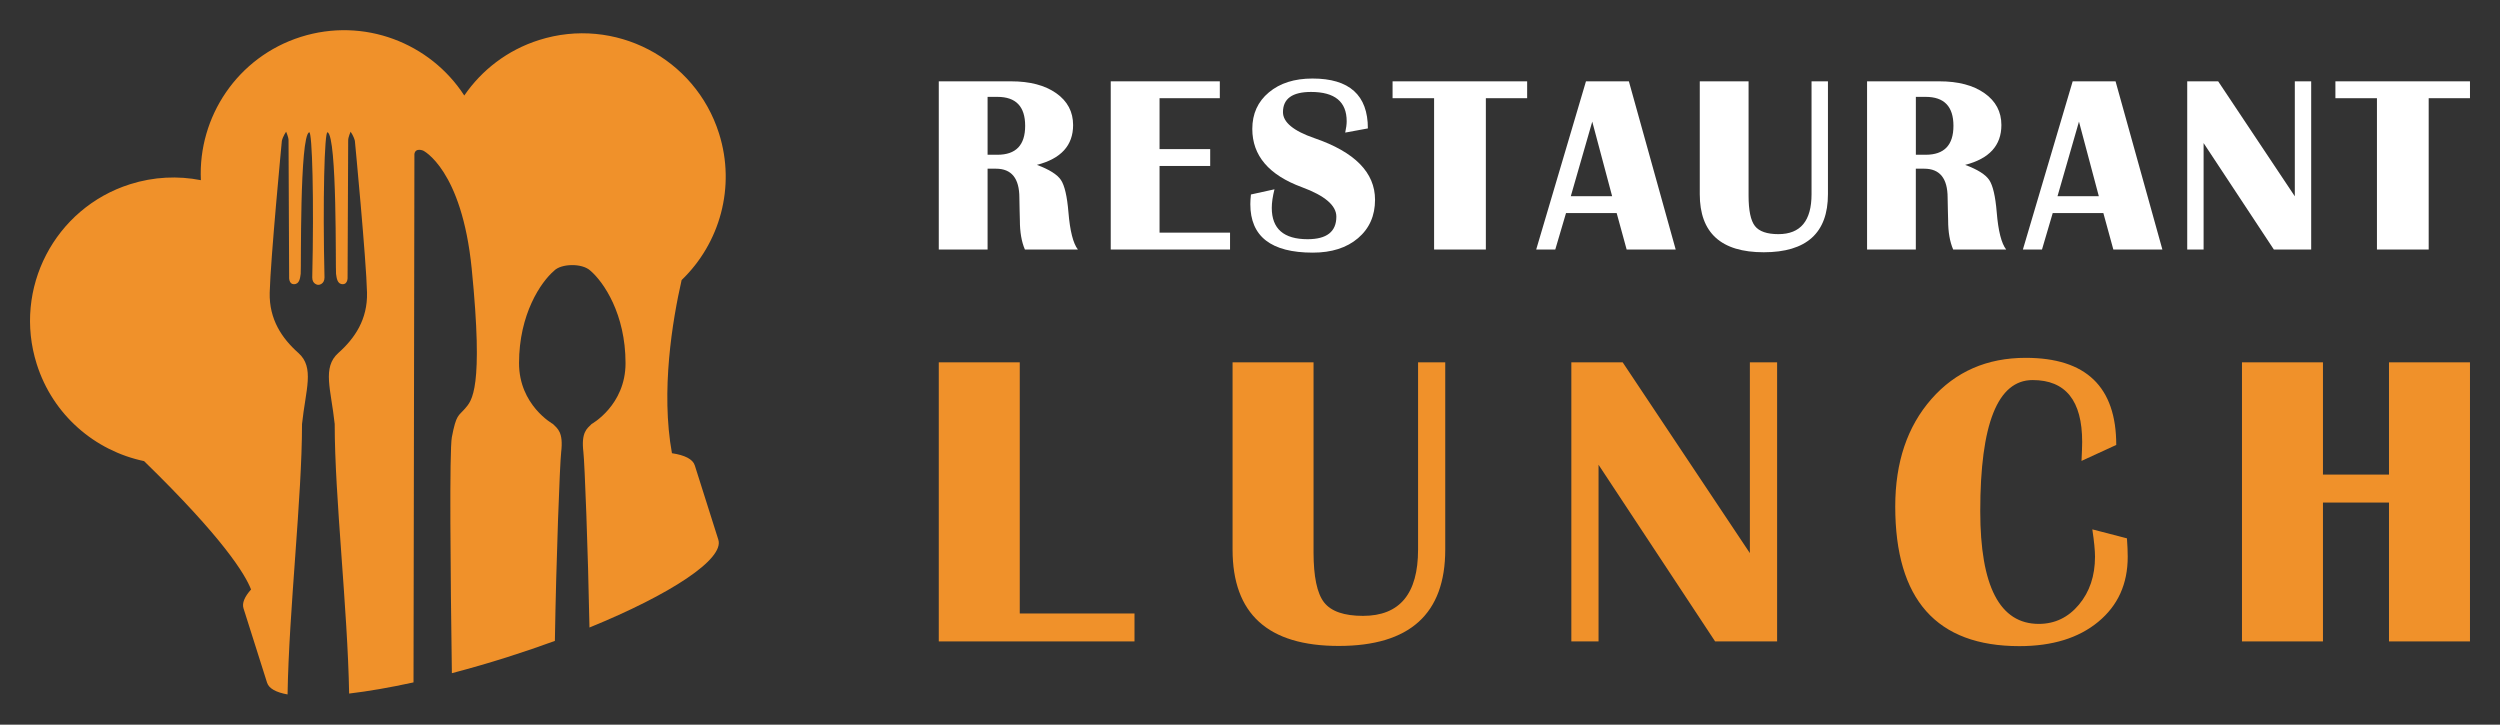
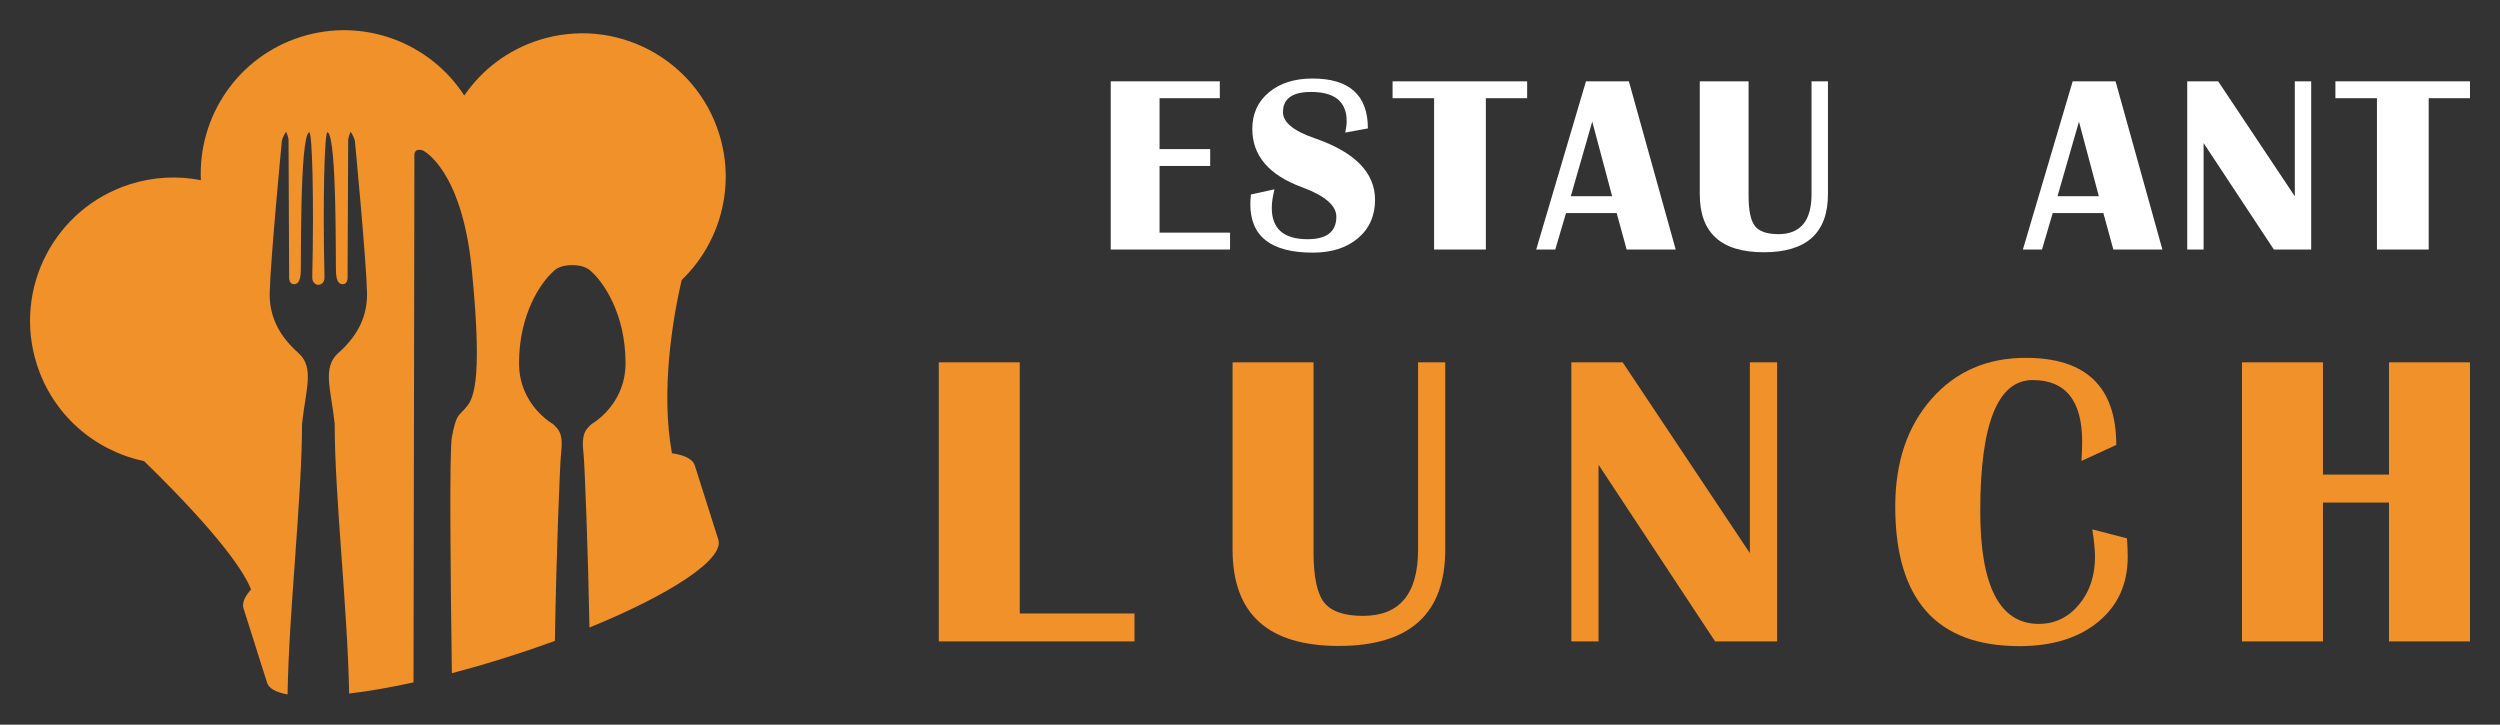
<svg xmlns="http://www.w3.org/2000/svg" version="1.1" id="Calque_1" x="0px" y="0px" width="207px" height="60px" viewBox="0 0 207 60" enable-background="new 0 0 207 60" xml:space="preserve">
  <rect x="0" y="0" width="207" height="60" fill="#333333" stroke="none" />
  <g>
    <g>
      <g>
-         <path fill="#FFFFFF" d="M77.731,20.662V6.734h5.989c1.558,0,2.802,0.327,3.734,0.983c0.933,0.657,1.399,1.537,1.399,2.638     c0,1.688-1,2.785-3,3.297c1.026,0.38,1.692,0.8,1.994,1.254c0.303,0.456,0.508,1.342,0.618,2.654     c0.129,1.564,0.391,2.598,0.785,3.102h-4.388c-0.279-0.646-0.417-1.452-0.417-2.419l-0.021-0.825l-0.02-1.042     c0-1.604-0.647-2.408-1.938-2.408h-0.694v6.694H77.731z M81.772,12.814h0.816c1.531,0,2.295-0.798,2.295-2.396     s-0.765-2.397-2.295-2.397h-0.816V12.814z" />
        <path fill="#FFFFFF" d="M101,6.734v1.397h-4.99v4.215h4.194v1.396H96.01v5.521h5.837v1.398h-9.878V6.734H101z" />
        <path fill="#FFFFFF" d="M113.26,10.633l-1.877,0.346c0.081-0.374,0.122-0.688,0.122-0.938c0-1.62-0.984-2.428-2.949-2.428     c-1.551,0-2.326,0.558-2.326,1.673c0,0.835,0.867,1.554,2.603,2.152c3.347,1.149,5.02,2.851,5.02,5.103     c0,1.32-0.469,2.379-1.408,3.179s-2.188,1.198-3.745,1.198c-3.449,0-5.173-1.337-5.173-4.011c0-0.217,0.016-0.486,0.05-0.804     l1.95-0.43c-0.15,0.591-0.224,1.105-0.224,1.54c0,1.729,0.989,2.593,2.968,2.593c1.585,0,2.379-0.623,2.379-1.867     c0-0.926-0.95-1.738-2.848-2.439c-2.741-1.007-4.112-2.615-4.112-4.825c0-1.254,0.458-2.263,1.373-3.026     c0.915-0.766,2.117-1.147,3.606-1.147C111.729,6.5,113.26,7.877,113.26,10.633z" />
        <path fill="#FFFFFF" d="M126.448,6.734v1.397h-3.419v12.53h-4.286V8.132h-3.438V6.734H126.448z" />
        <path fill="#FFFFFF" d="M134.871,6.734l3.877,13.928h-4.061l-0.827-3.021h-4.193l-0.89,3.021h-1.58l4.122-13.928H134.871z      M130.063,16.244h3.421l-1.645-6.174L130.063,16.244z" />
        <path fill="#FFFFFF" d="M151.354,6.734v9.346c0,3.205-1.772,4.807-5.316,4.807c-3.53,0-5.297-1.602-5.297-4.807V6.734h4.041     v9.469c0,1.224,0.176,2.063,0.526,2.511c0.35,0.449,1,0.673,1.944,0.673c1.83,0,2.744-1.102,2.744-3.307V6.734H151.354z" />
-         <path fill="#FFFFFF" d="M154.593,20.662V6.734h5.99c1.558,0,2.802,0.327,3.733,0.983c0.934,0.657,1.399,1.537,1.399,2.638     c0,1.688-1.001,2.785-3.001,3.297c1.027,0.38,1.692,0.8,1.995,1.254c0.303,0.456,0.509,1.342,0.618,2.654     c0.127,1.564,0.391,2.598,0.785,3.102h-4.388c-0.279-0.646-0.419-1.452-0.419-2.419l-0.021-0.825l-0.021-1.042     c0-1.604-0.646-2.408-1.938-2.408h-0.695v6.694H154.593z M158.633,12.814h0.816c1.531,0,2.296-0.798,2.296-2.396     s-0.765-2.397-2.296-2.397h-0.816V12.814z" />
        <path fill="#FFFFFF" d="M175.168,6.734l3.878,13.928h-4.061l-0.827-3.021h-4.192l-0.889,3.021h-1.582l4.123-13.928H175.168z      M170.362,16.244h3.42l-1.643-6.174L170.362,16.244z" />
        <path fill="#FFFFFF" d="M191.366,6.734v13.928h-3.09l-5.818-8.816v8.816h-1.356V6.734h2.563l6.346,9.52v-9.52H191.366z" />
        <path fill="#FFFFFF" d="M204.514,6.734v1.397h-3.419v12.53h-4.284V8.132h-3.439V6.734H204.514z" />
      </g>
      <g>
        <path fill="#F0912A" d="M84.436,30.001v20.795h9.501v2.313H77.731V30.001H84.436z" />
        <path fill="#F0912A" d="M119.666,30.001V45.51c0,5.317-2.938,7.974-8.82,7.974c-5.86,0-8.789-2.656-8.789-7.974V30.001h6.704     v15.715c0,2.028,0.291,3.415,0.873,4.162c0.583,0.744,1.657,1.116,3.225,1.116c3.039,0,4.557-1.83,4.557-5.484V30.001H119.666z" />
        <path fill="#F0912A" d="M147.145,30.001v23.108h-5.134l-9.652-14.627v14.627h-2.252V30.001h4.251l10.531,15.796V30.001H147.145z" />
        <path fill="#F0912A" d="M173.244,43.831l2.867,0.744c0.043,0.588,0.064,1.098,0.064,1.528c0,2.246-0.81,4.037-2.44,5.383     c-1.625,1.344-3.8,2.014-6.532,2.014c-6.854,0-10.277-3.855-10.277-11.564c0-3.66,0.998-6.62,2.997-8.898     c1.996-2.272,4.599-3.409,7.805-3.409c4.999,0,7.498,2.401,7.498,7.212l-2.877,1.323c0.032-0.682,0.055-1.205,0.055-1.577     c0-3.411-1.367-5.117-4.1-5.117c-2.893,0-4.339,3.622-4.339,10.855c0,6.22,1.619,9.334,4.846,9.334     c1.329,0,2.439-0.533,3.324-1.593c0.891-1.063,1.332-2.392,1.332-3.979C173.466,45.575,173.394,44.824,173.244,43.831z" />
        <path fill="#F0912A" d="M192.341,41.612v11.497h-6.705V30.001h6.705v9.295h5.468v-9.295h6.705v23.108h-6.705V41.612H192.341z" />
      </g>
    </g>
    <path fill="#F0912A" d="M57.529,38.535c-0.164-0.519-0.83-0.85-1.892-1.009c-0.934-5.157,0.042-10.997,0.801-14.337   c3.153-3.03,4.505-7.694,3.095-12.146c-1.979-6.248-8.648-9.708-14.897-7.729c-2.622,0.83-4.75,2.489-6.194,4.594   c-2.834-4.371-8.331-6.5-13.537-4.852c-5.24,1.66-8.518,6.619-8.272,11.862c-1.889-0.372-3.896-0.288-5.861,0.335   c-6.248,1.979-9.708,8.648-7.729,14.896c1.34,4.23,4.832,7.181,8.887,8.031c6.56,6.39,8.371,9.376,8.858,10.629   c-0.534,0.596-0.763,1.127-0.626,1.561c0.401,1.265,1.549,4.89,1.95,6.154c0.154,0.485,0.75,0.806,1.698,0.975   c0.118-7.038,1.197-16.33,1.197-22.388c0.302-2.866,1.057-4.679-0.301-5.886c-1.359-1.207-2.425-2.776-2.375-4.99   c0.062-2.719,1.007-12.576,1.007-12.576c0.1-0.402,0.352-0.754,0.352-0.754s0.201,0.452,0.201,0.703c0,0.252,0.05,11.32,0.05,11.32   s-0.05,0.602,0.402,0.602c0.454,0,0.505-0.502,0.554-0.854c0.05-0.354-0.101-11.42,0.704-11.723   c0.253-0.1,0.403,5.635,0.253,12.023c0,0.553,0.453,0.604,0.453,0.604h0.108c0,0,0.453-0.052,0.453-0.604   c-0.152-6.389,0-12.123,0.251-12.023c0.805,0.303,0.654,11.369,0.705,11.723c0.05,0.352,0.101,0.854,0.552,0.854   c0.453,0,0.403-0.602,0.403-0.602s0.05-11.068,0.05-11.32c0-0.251,0.201-0.703,0.201-0.703s0.252,0.352,0.353,0.754   c0,0,0.945,9.857,1.006,12.576c0.051,2.214-1.016,3.783-2.374,4.99c-1.358,1.207-0.603,3.02-0.302,5.886   c0,6.036,1.071,15.286,1.195,22.316c1.585-0.188,3.383-0.499,5.331-0.925l0.074-43.756c0.091-0.547,0.73-0.273,0.73-0.273   s3.192,1.552,4.013,9.762c1.003,10.036,0,10.949-0.547,11.588c-0.548,0.639-0.729,0.455-1.095,2.371   c-0.211,1.111-0.116,11.231,0.001,19.545c1.481-0.388,3.018-0.831,4.588-1.328c1.362-0.432,2.679-0.882,3.941-1.344   c0.11-6.813,0.411-14.689,0.521-15.633c0.194-1.647-0.29-1.938-0.679-2.326c0,0-2.81-1.551-2.81-5.039   c0-4.07,1.813-6.718,2.907-7.655c0.558-0.582,2.302-0.655,3.004,0c1.094,0.938,2.907,3.585,2.907,7.655   c0,3.488-2.81,5.039-2.81,5.039c-0.388,0.389-0.873,0.679-0.679,2.326c0.104,0.893,0.38,7.993,0.503,14.524   c6.729-2.746,11.179-5.666,10.67-7.271C59.078,43.423,57.929,39.799,57.529,38.535z" />
  </g>
</svg>